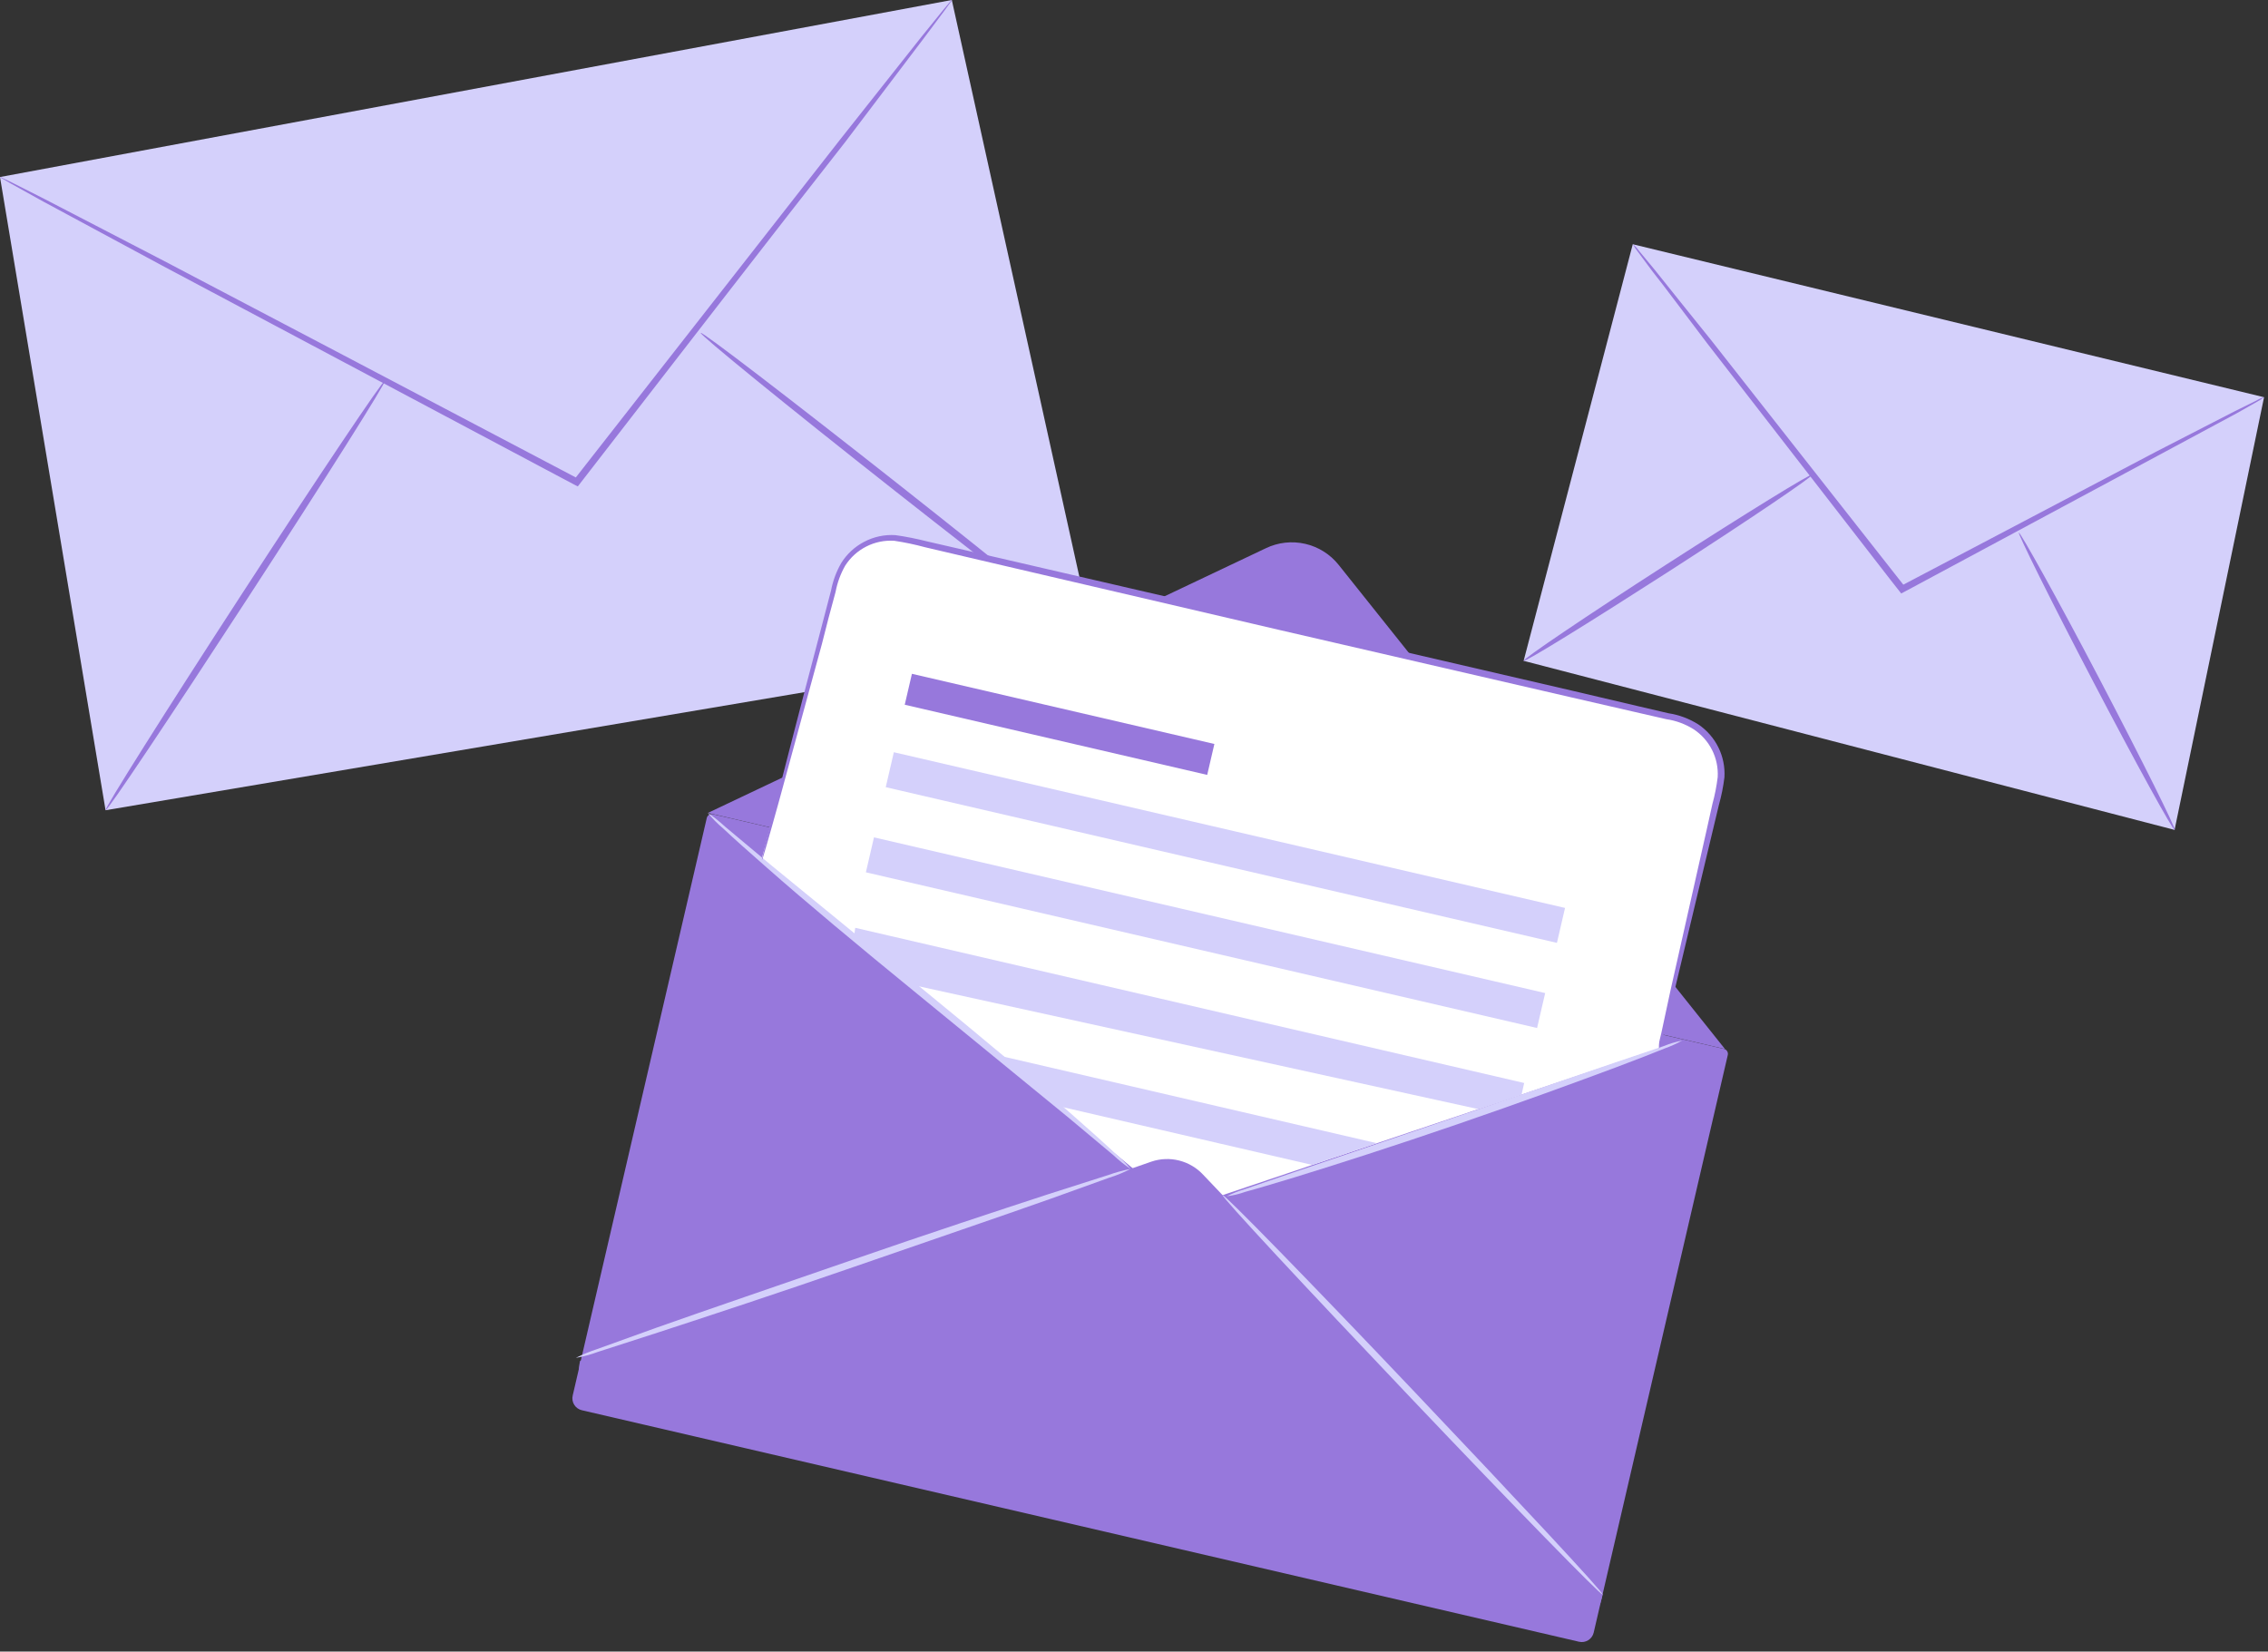
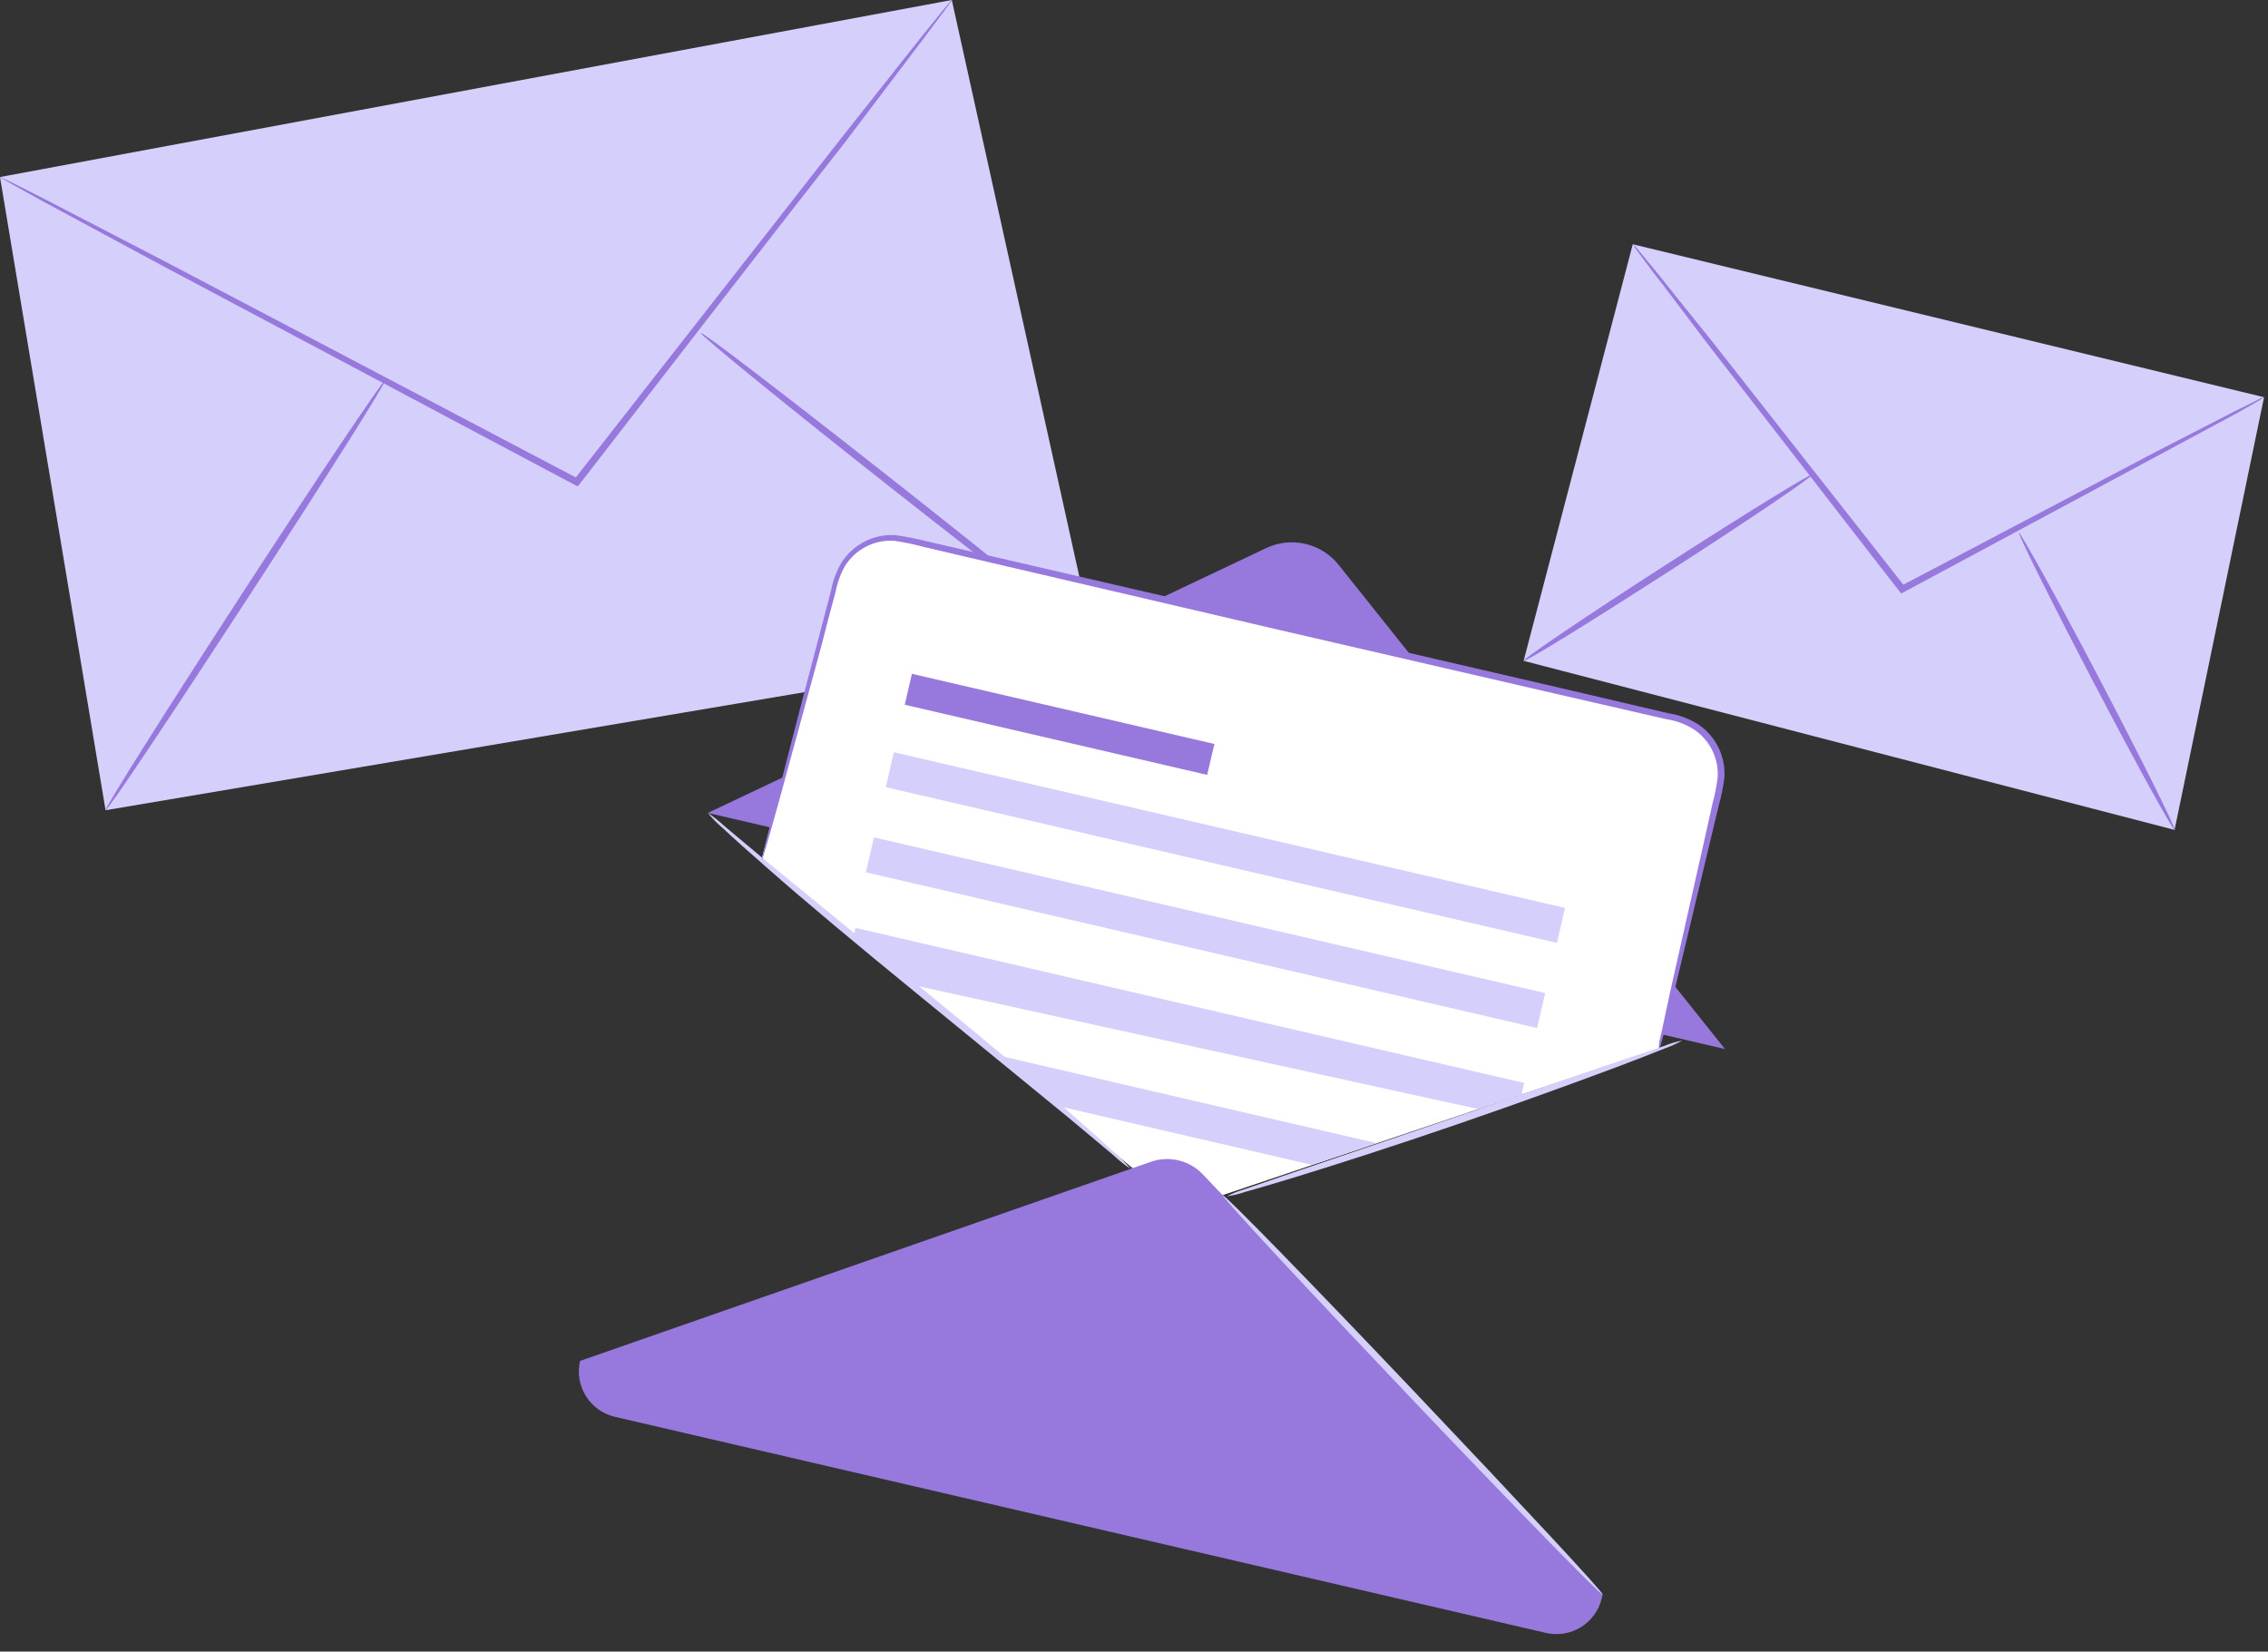
<svg xmlns="http://www.w3.org/2000/svg" width="195" height="142" viewBox="0 0 195 142" fill="none">
  <rect x="0" y="0" width="195" height="142" fill="#333333" stroke="none" />
  <path d="M0 15.221L81.835 0L94.066 55.305L9.076 69.663L0 15.221Z" fill="#D4D0FB" />
  <path d="M81.835 0C81.835 0 81.835 0.083 81.693 0.236L81.233 0.874L79.413 3.309L72.665 12.219C66.756 19.747 58.744 30.111 49.834 41.621L49.68 41.822L49.444 41.703L47.86 40.864L13.956 22.843L3.711 17.324L0.945 15.788L0.236 15.374C0.15 15.335 0.071 15.283 0 15.221C0.092 15.24 0.18 15.276 0.26 15.327L1.004 15.682L3.829 17.111L14.157 22.465C22.902 27.05 34.897 33.36 48.144 40.333L49.739 41.172L49.349 41.254L72.263 11.959L79.224 3.167L81.138 0.804L81.646 0.201C81.7 0.125 81.763 0.058 81.835 0Z" fill="#9778DC" />
  <path d="M9.077 69.663C8.935 69.569 14.194 61.226 20.823 51.027C27.453 40.829 32.96 32.628 33.102 32.722C33.243 32.817 27.985 41.16 21.343 51.358C14.702 61.557 9.219 69.758 9.077 69.663Z" fill="#9778DC" />
  <path d="M94.068 55.305C93.962 55.435 86.304 49.574 76.969 42.223C67.633 34.873 60.152 28.775 60.247 28.622C60.342 28.468 68.011 34.353 77.347 41.715C86.682 49.078 94.163 55.175 94.068 55.305Z" fill="#9778DC" />
  <path d="M108.842 47.134L60.863 69.894L148.312 90.196L115.093 48.564C114.366 47.654 113.352 47.017 112.217 46.758C111.082 46.498 109.892 46.63 108.842 47.134Z" fill="#9778DC" />
-   <path d="M61.282 70L148.226 90.185C148.339 90.211 148.437 90.281 148.498 90.379C148.559 90.478 148.579 90.596 148.553 90.709L137.024 140.369C136.961 140.641 136.793 140.876 136.556 141.024C136.319 141.171 136.034 141.219 135.762 141.155L50.026 121.251C49.755 121.188 49.519 121.02 49.371 120.783C49.224 120.546 49.176 120.261 49.24 119.989L60.768 70.33C60.794 70.219 60.862 70.122 60.958 70.061C61.054 69.999 61.17 69.977 61.282 70Z" fill="#9778DC" />
  <path d="M142.64 90.137L101.598 103.94L65.461 73.947L71.831 49.934C72.149 48.684 72.948 47.609 74.055 46.945C75.162 46.281 76.486 46.081 77.739 46.389L144.224 61.811C145.493 62.109 146.592 62.898 147.279 64.007C147.966 65.115 148.185 66.45 147.887 67.72L142.64 90.137Z" fill="white" />
  <path d="M98.998 99.875L49.873 117.01C49.754 117.523 49.737 118.054 49.824 118.574C49.91 119.093 50.098 119.59 50.377 120.037C50.656 120.484 51.02 120.871 51.449 121.177C51.877 121.483 52.362 121.701 52.875 121.819L132.914 140.396C133.427 140.515 133.958 140.532 134.478 140.446C134.997 140.359 135.494 140.171 135.941 139.893C136.388 139.614 136.775 139.25 137.081 138.821C137.387 138.393 137.605 137.908 137.724 137.395L137.794 137.099L103.441 100.997C102.887 100.403 102.173 99.981 101.385 99.782C100.597 99.583 99.768 99.615 98.998 99.875Z" fill="#9778DC" />
  <path d="M104.411 63.966L78.406 57.934L77.789 60.593L103.794 66.625L104.411 63.966Z" fill="#9778DC" />
  <path d="M134.56 78.063L76.852 64.676L76.155 67.681L133.863 81.067L134.56 78.063Z" fill="#D4D0FB" />
  <path d="M132.853 85.383L75.144 71.996L74.448 75.001L132.156 88.387L132.853 85.383Z" fill="#D4D0FB" />
  <path d="M129.523 94.569L127.1 95.36L78.377 84.666L73.438 80.482L73.532 79.773L131.047 93.115L130.823 94.108L129.523 94.569Z" fill="#D4D0FB" />
  <path d="M112.812 100.158L90.985 95.1L85.762 90.728L118.378 98.291L112.812 100.158Z" fill="#D4D0FB" />
-   <path d="M97.203 100.501C96.617 100.809 96.003 101.062 95.371 101.257L90.278 103.089C85.976 104.613 80.032 106.634 73.45 108.915C66.868 111.196 60.888 113.157 56.551 114.575L51.422 116.23C50.802 116.462 50.161 116.637 49.508 116.75C50.098 116.452 50.711 116.199 51.34 115.994L56.421 114.162C60.722 112.637 66.667 110.617 73.249 108.336C79.831 106.055 85.799 104.093 90.136 102.675L95.276 101.033C95.904 100.808 96.548 100.63 97.203 100.501Z" fill="#D4D0FB" />
  <path d="M137.794 137.099C137.676 137.218 130.254 129.619 121.25 120.141C112.245 110.664 104.989 102.876 105.119 102.758C105.249 102.64 112.658 110.227 121.663 119.716C130.668 129.205 137.924 136.981 137.794 137.099Z" fill="#D4D0FB" />
  <path d="M144.635 89.464C144.159 89.729 143.661 89.955 143.146 90.137C142.177 90.527 140.783 91.082 139.01 91.744C135.465 93.068 130.644 94.829 125.243 96.684C119.842 98.539 114.903 100.123 111.322 101.222C109.526 101.765 108.072 102.203 107.068 102.474C106.555 102.658 106.024 102.785 105.484 102.853C105.969 102.606 106.476 102.405 106.997 102.25L111.192 100.808L125.042 96.081L138.868 91.354L143.064 89.936C143.571 89.729 144.098 89.571 144.635 89.464Z" fill="#D4D0FB" />
  <path d="M97.202 100.501C96.678 100.148 96.184 99.753 95.725 99.319L91.825 96.058L78.826 85.422C73.744 81.274 69.183 77.469 65.957 74.621C64.338 73.203 63.038 72.045 62.163 71.218C61.683 70.817 61.244 70.369 60.852 69.882C61.371 70.24 61.865 70.635 62.329 71.064L66.228 74.326L79.228 84.961C84.309 89.109 88.871 92.926 92.097 95.762C93.716 97.18 95.016 98.35 95.89 99.177C96.368 99.577 96.807 100.02 97.202 100.501Z" fill="#D4D0FB" />
  <path d="M142.64 90.137C142.629 90.023 142.629 89.908 142.64 89.794C142.64 89.546 142.758 89.215 142.841 88.814C143.03 87.915 143.301 86.663 143.644 85.079L146.74 71.336C146.906 70.603 147.071 69.859 147.237 69.102C147.443 68.35 147.593 67.584 147.686 66.81C147.731 66.006 147.565 65.205 147.204 64.485C146.843 63.766 146.3 63.154 145.629 62.709C144.911 62.255 144.106 61.958 143.266 61.835L140.583 61.22L134.982 59.932L110.059 54.177L85.136 48.363L79.535 47.051C78.664 46.815 77.78 46.63 76.888 46.496C76.058 46.441 75.228 46.611 74.486 46.988C73.744 47.364 73.116 47.933 72.669 48.635C72.27 49.336 71.99 50.099 71.842 50.892C71.416 52.452 71.015 53.952 70.66 55.394L66.95 68.984C66.512 70.556 66.17 71.785 65.91 72.671C65.799 73.065 65.705 73.384 65.626 73.628C65.605 73.74 65.565 73.848 65.508 73.947C65.508 73.947 65.508 73.829 65.567 73.605L65.791 72.636C66.016 71.749 66.323 70.508 66.725 68.925C67.564 65.663 68.758 61.007 70.27 55.288C70.648 53.846 71.038 52.333 71.452 50.773C71.611 49.943 71.906 49.144 72.326 48.41C72.807 47.64 73.484 47.012 74.288 46.59C75.119 46.149 76.056 45.949 76.994 46.011C77.917 46.142 78.833 46.324 79.736 46.555L85.337 47.843L110.26 53.61L135.183 59.388L140.773 60.7L143.455 61.326C144.367 61.464 145.24 61.79 146.019 62.284C146.757 62.781 147.352 63.463 147.746 64.261C148.139 65.058 148.318 65.945 148.265 66.833C148.167 67.632 148.009 68.422 147.792 69.197C147.615 69.953 147.438 70.698 147.26 71.418C145.889 77.174 144.767 81.841 143.987 85.115L143.065 88.837C142.959 89.227 142.876 89.546 142.805 89.794C142.767 89.916 142.711 90.032 142.64 90.137Z" fill="#9778DC" />
  <path d="M140.383 21L194.66 34.153L186.967 71.354L131 56.818L140.383 21Z" fill="#D4D0FB" />
  <path d="M194.66 34.153C194.472 34.302 194.27 34.433 194.057 34.543L192.285 35.547L185.69 39.092L163.687 50.91L163.462 51.028L163.308 50.827L162.564 49.882L146.8 29.544C144.838 26.968 143.254 24.817 142.073 23.328L140.808 21.626C140.653 21.429 140.515 21.22 140.395 21C140.587 21.158 140.758 21.341 140.903 21.544L142.262 23.186C143.443 24.687 145.11 26.731 147.142 29.272C151.255 34.519 156.868 41.645 163.06 49.527L163.805 50.472L163.415 50.39L185.501 38.773L192.19 35.334L194.01 34.436C194.211 34.31 194.43 34.215 194.66 34.153Z" fill="#9778DC" />
  <path d="M131.001 56.819C130.907 56.677 136.39 52.966 143.256 48.546C150.122 44.127 155.759 40.652 155.841 40.794C155.924 40.936 150.453 44.647 143.587 49.066C136.721 53.486 131.096 56.96 131.001 56.819Z" fill="#9778DC" />
  <path d="M186.98 71.354C186.838 71.436 183.719 65.764 180.02 58.697C176.321 51.631 173.437 45.793 173.579 45.793C173.721 45.793 176.853 51.383 180.551 58.449C184.25 65.516 187.11 71.283 186.98 71.354Z" fill="#9778DC" />
</svg>